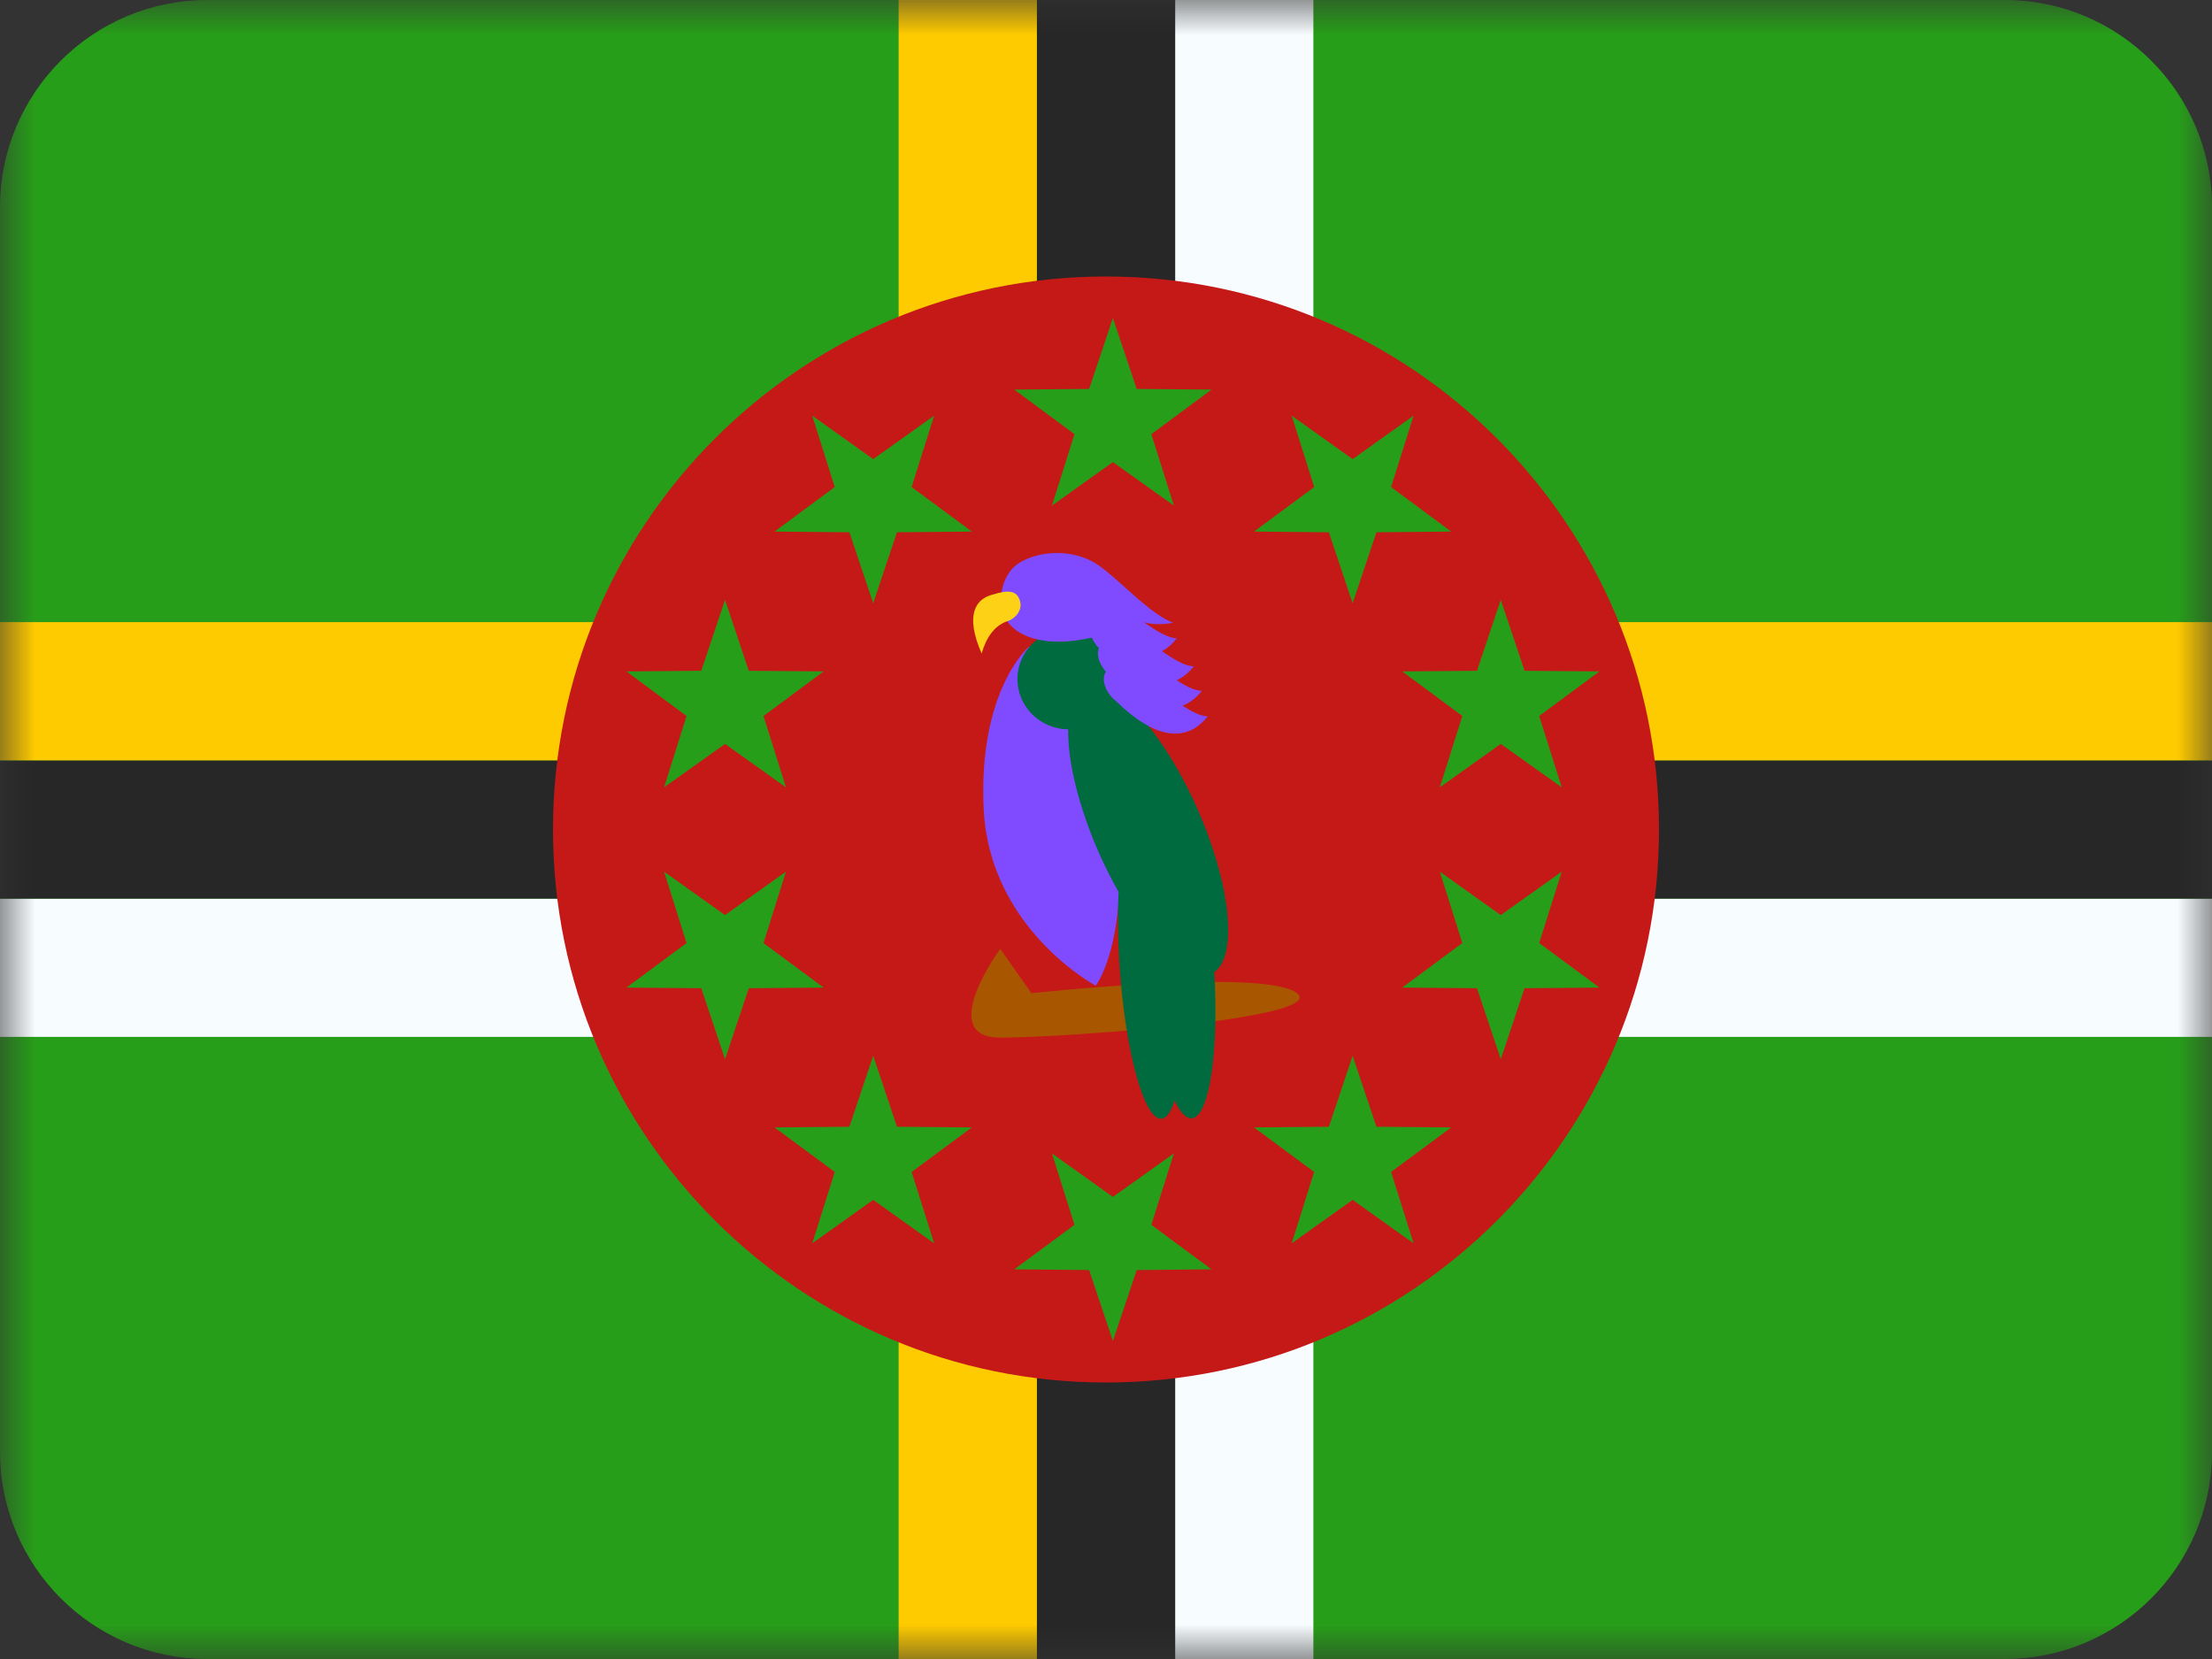
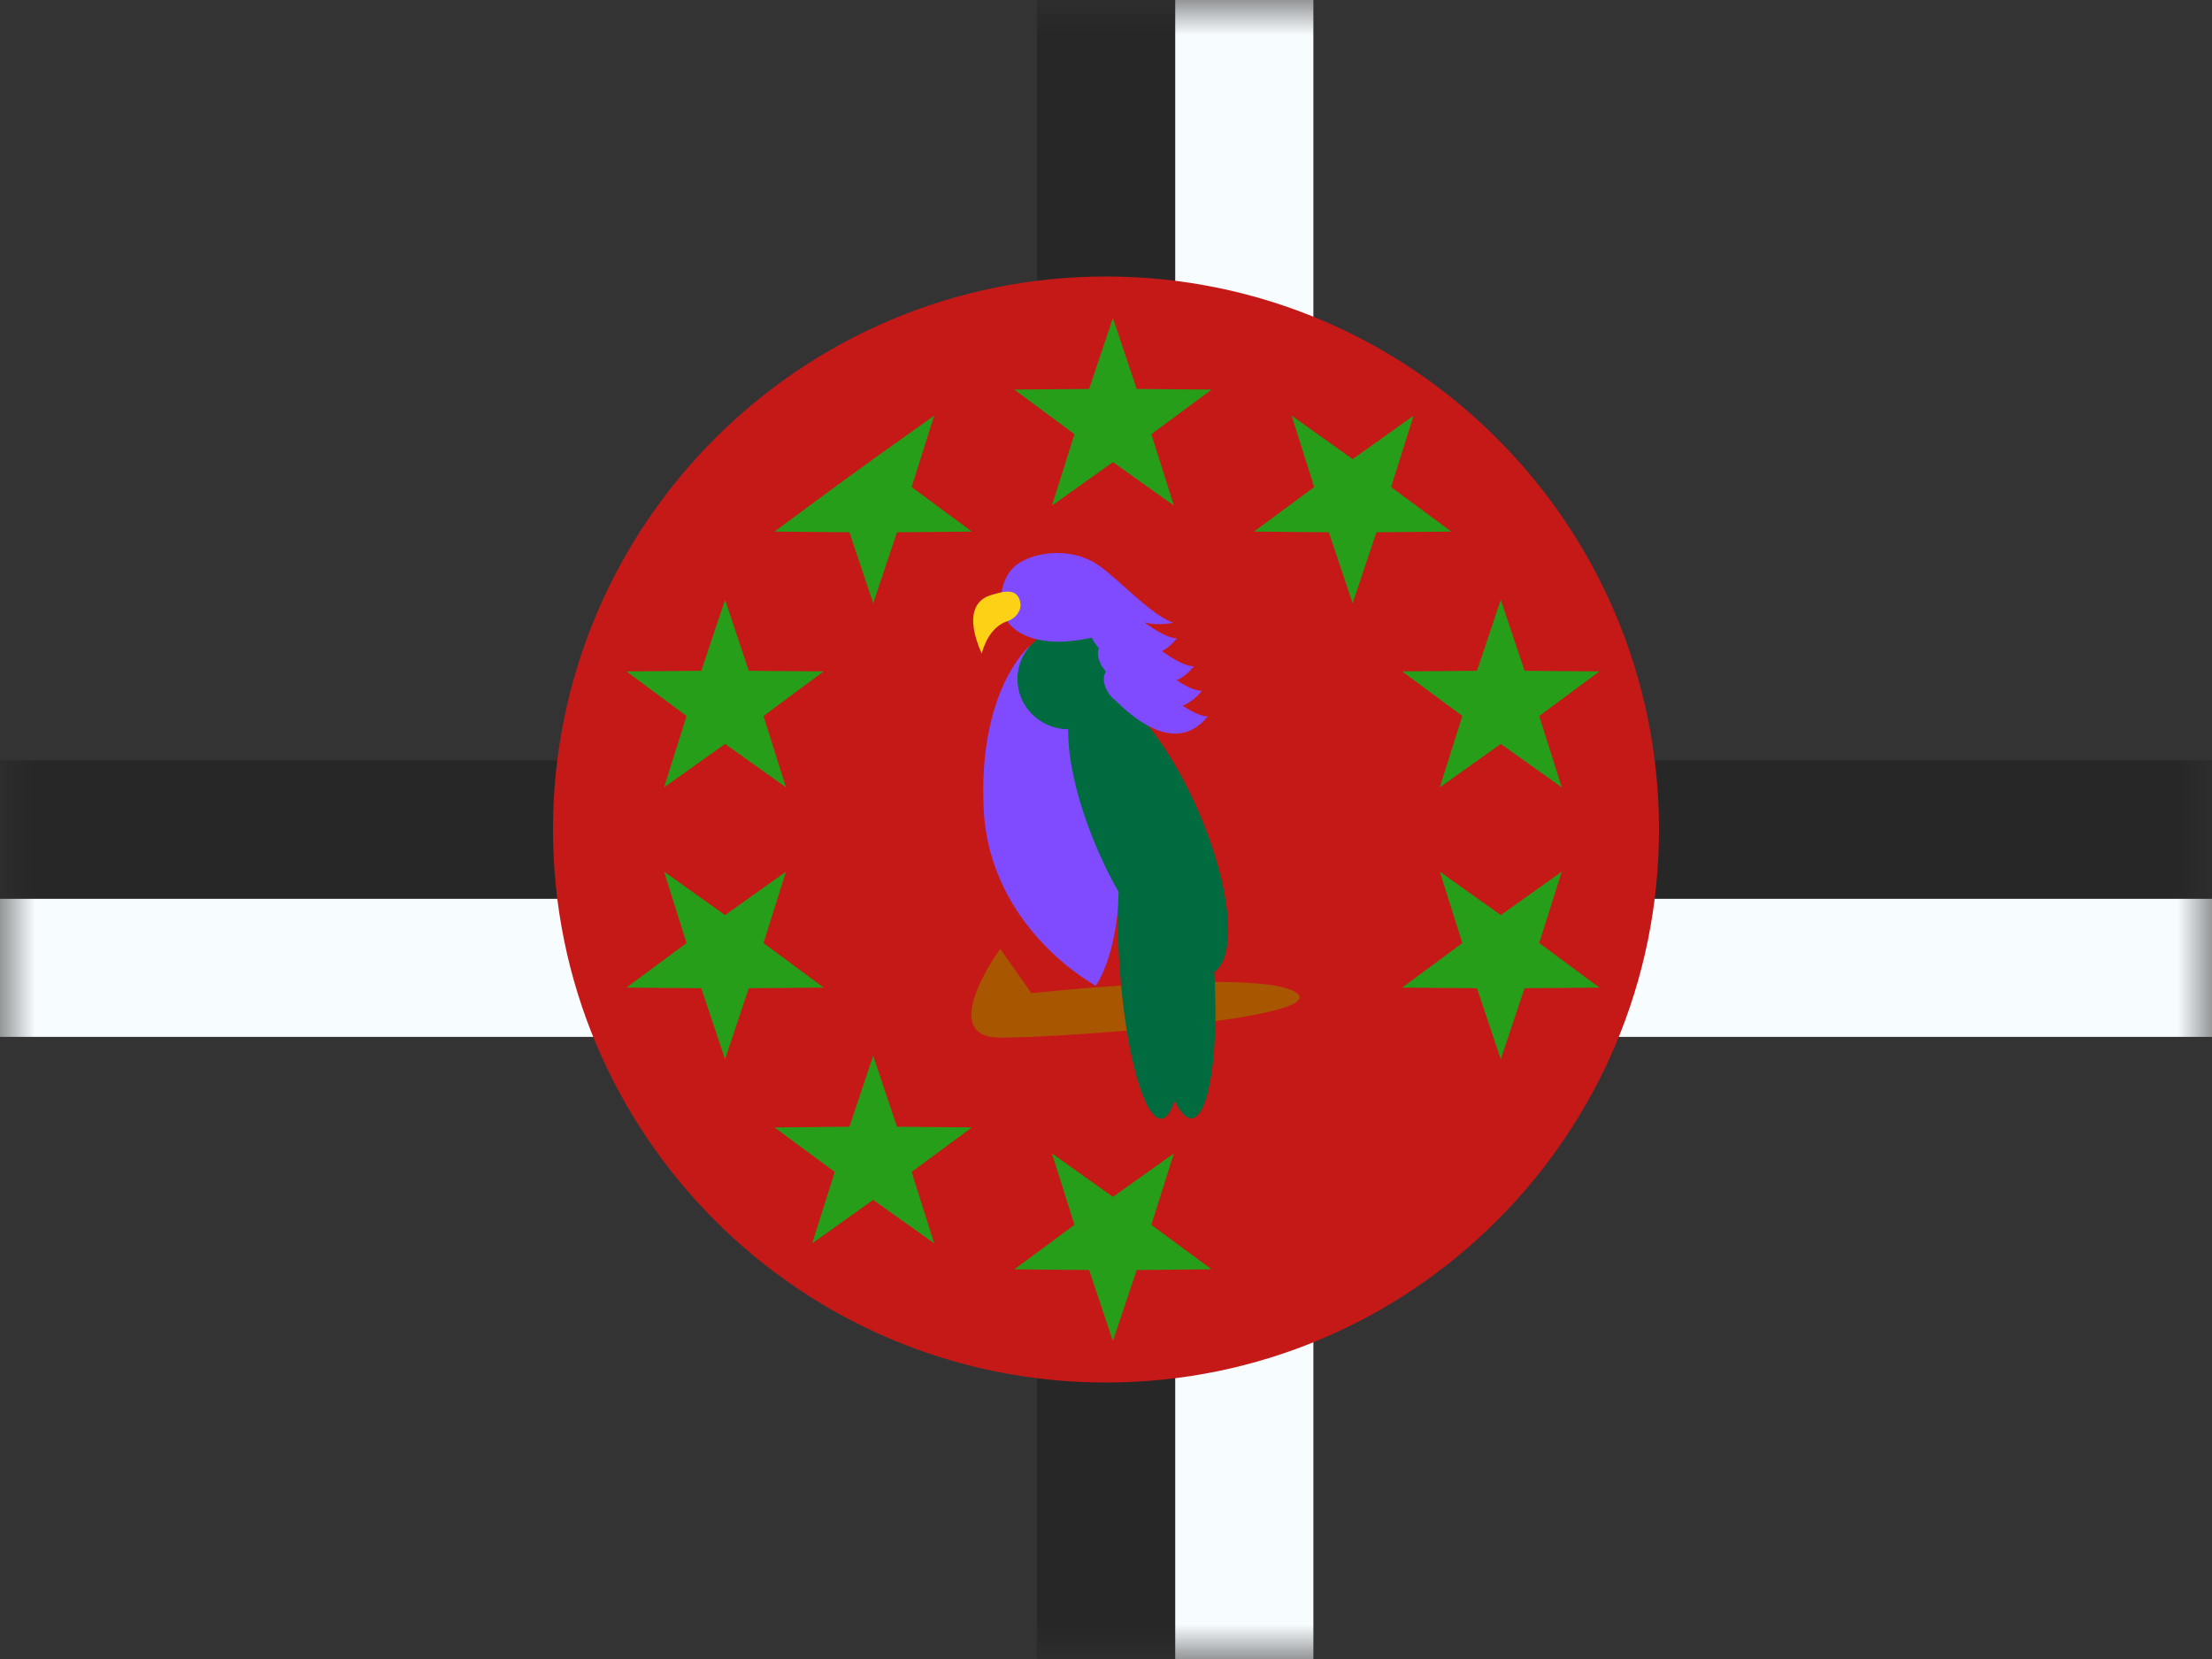
<svg xmlns="http://www.w3.org/2000/svg" width="32" height="24" viewBox="0 0 32 24" fill="none">
  <rect x="0" y="0" width="32" height="24" fill="#333333" stroke="none" />
  <mask id="mask0_3093_2691" style="mask-type:alpha" maskUnits="userSpaceOnUse" x="0" y="0" width="32" height="24">
    <rect width="32" height="24" fill="white" />
  </mask>
  <g mask="url(#mask0_3093_2691)">
-     <path fill-rule="evenodd" clip-rule="evenodd" d="M3 24C1.343 24 0 22.657 0 21V3C0 1.343 1.343 0 3 0H29C30.657 0 32 1.343 32 3V21C32 22.657 30.657 24 29 24H3Z" fill="#279E19" />
    <path fill-rule="evenodd" clip-rule="evenodd" d="M17 0H19V13H32V15H19V24H17V15H0V13H17V0Z" fill="#F7FCFF" />
    <path fill-rule="evenodd" clip-rule="evenodd" d="M15 0H17V11H32V13H17V24H15V13H0V11H15V0Z" fill="#272727" />
-     <path fill-rule="evenodd" clip-rule="evenodd" d="M13 0H15V9H32V11H15V24H13V11H0V9H13V0Z" fill="#FECA00" />
    <path fill-rule="evenodd" clip-rule="evenodd" d="M16 20C20.418 20 24 16.418 24 12C24 7.582 20.418 4 16 4C11.582 4 8 7.582 8 12C8 16.418 11.582 20 16 20Z" fill="#C51918" />
    <path d="M15.218 7.314L16.1 6.685L16.982 7.314L16.656 6.281L17.527 5.636L16.444 5.627L16.1 4.6L15.756 5.627L14.673 5.636L15.544 6.281L15.218 7.314Z" fill="#279E19" />
    <path d="M18.141 7.69L19.224 7.7L19.568 8.727L19.912 7.7L20.994 7.69L20.124 7.046L20.45 6.013L19.568 6.642L18.686 6.013L19.012 7.046L18.141 7.69Z" fill="#279E19" />
    <path d="M21.155 10.358L20.285 9.713L21.367 9.704L21.711 8.677L22.055 9.704L23.138 9.713L22.267 10.358L22.593 11.39L21.711 10.762L20.829 11.39L21.155 10.358Z" fill="#279E19" />
    <path d="M20.829 12.61L21.155 13.642L20.285 14.287L21.367 14.296L21.711 15.323L22.055 14.296L23.138 14.287L22.267 13.642L22.593 12.61L21.711 13.238L20.829 12.61Z" fill="#279E19" />
-     <path d="M19.224 16.3L19.568 15.273L19.912 16.3L20.994 16.31L20.124 16.954L20.45 17.987L19.568 17.358L18.686 17.987L19.011 16.954L18.141 16.31L19.224 16.3Z" fill="#279E19" />
    <path d="M16.982 16.686L16.1 17.315L15.218 16.686L15.544 17.719L14.673 18.363L15.756 18.373L16.1 19.4L16.444 18.373L17.527 18.363L16.656 17.719L16.982 16.686Z" fill="#279E19" />
    <path d="M12.976 16.3L14.059 16.31L13.188 16.954L13.514 17.987L12.632 17.358L11.75 17.987L12.076 16.954L11.205 16.31L12.288 16.3L12.632 15.273L12.976 16.3Z" fill="#279E19" />
    <path d="M11.915 14.287L11.045 13.643L11.37 12.61L10.489 13.238L9.607 12.61L9.932 13.643L9.062 14.287L10.145 14.296L10.489 15.323L10.832 14.296L11.915 14.287Z" fill="#279E19" />
    <path d="M11.045 10.358L11.37 11.39L10.489 10.762L9.607 11.39L9.932 10.358L9.062 9.713L10.145 9.704L10.489 8.677L10.832 9.704L11.915 9.713L11.045 10.358Z" fill="#279E19" />
-     <path d="M12.632 8.727L12.976 7.7L14.059 7.69L13.188 7.046L13.514 6.013L12.632 6.642L11.75 6.013L12.076 7.046L11.205 7.69L12.288 7.7L12.632 8.727Z" fill="#279E19" />
+     <path d="M12.632 8.727L12.976 7.7L14.059 7.69L13.188 7.046L13.514 6.013L12.632 6.642L12.076 7.046L11.205 7.69L12.288 7.7L12.632 8.727Z" fill="#279E19" />
    <path fill-rule="evenodd" clip-rule="evenodd" d="M14.47 13.726C14.47 13.726 13.53 15.011 14.47 15.011C15.409 15.011 19.219 14.734 18.763 14.368C18.306 14.002 14.921 14.368 14.921 14.368L14.47 13.726Z" fill="#A95601" />
    <path d="M14.881 9.359C14.881 9.359 14.146 9.994 14.231 11.714C14.321 13.444 15.851 14.259 15.851 14.259C15.851 14.259 16.241 13.769 16.196 12.379C16.086 10.344 15.366 9.449 15.366 9.449L14.881 9.359Z" fill="#804BFF" />
    <path d="M16.204 9.837C16.211 9.436 15.885 9.105 15.475 9.097C15.065 9.09 14.726 9.409 14.719 9.811C14.712 10.213 15.039 10.544 15.449 10.551L15.453 10.551C15.445 11.005 15.598 11.656 15.896 12.334C15.985 12.536 16.082 12.728 16.182 12.904C16.166 13.231 16.171 13.609 16.199 14.011C16.284 15.229 16.554 16.202 16.802 16.184C16.877 16.179 16.941 16.084 16.992 15.921C17.072 16.09 17.157 16.183 17.24 16.178C17.493 16.16 17.634 15.224 17.567 14.062C17.907 13.827 17.807 12.801 17.324 11.705C16.982 10.93 16.538 10.319 16.164 10.061C16.189 9.991 16.203 9.916 16.204 9.837Z" fill="#006B3F" />
    <path d="M15.786 8.114C15.421 7.929 14.956 7.984 14.701 8.174C14.481 8.349 14.416 8.724 14.556 8.959C14.696 9.209 15.091 9.334 15.571 9.264C15.658 9.251 15.731 9.24 15.796 9.225C15.82 9.283 15.858 9.337 15.898 9.376C15.853 9.484 15.918 9.629 15.999 9.716C15.913 9.845 16.024 10.05 16.131 10.129C16.139 10.136 16.148 10.145 16.16 10.156C16.341 10.329 16.997 10.956 17.471 10.364C17.369 10.361 17.243 10.297 17.107 10.209C17.204 10.172 17.298 10.104 17.386 9.994C17.283 9.992 17.157 9.929 17.023 9.841C17.109 9.802 17.192 9.737 17.271 9.639C17.144 9.638 16.982 9.541 16.81 9.42C16.885 9.38 16.957 9.32 17.026 9.234C16.896 9.231 16.728 9.129 16.551 9.002C16.668 9.034 16.798 9.041 16.971 9.009C16.758 8.93 16.507 8.706 16.274 8.497C16.092 8.334 15.92 8.18 15.786 8.114Z" fill="#804BFF" />
    <path d="M14.761 8.719C14.781 8.814 14.711 8.949 14.551 8.994C14.391 9.059 14.271 9.209 14.201 9.454C13.956 8.894 14.111 8.659 14.371 8.599C14.591 8.529 14.726 8.539 14.761 8.719Z" fill="#FCD116" />
  </g>
</svg>